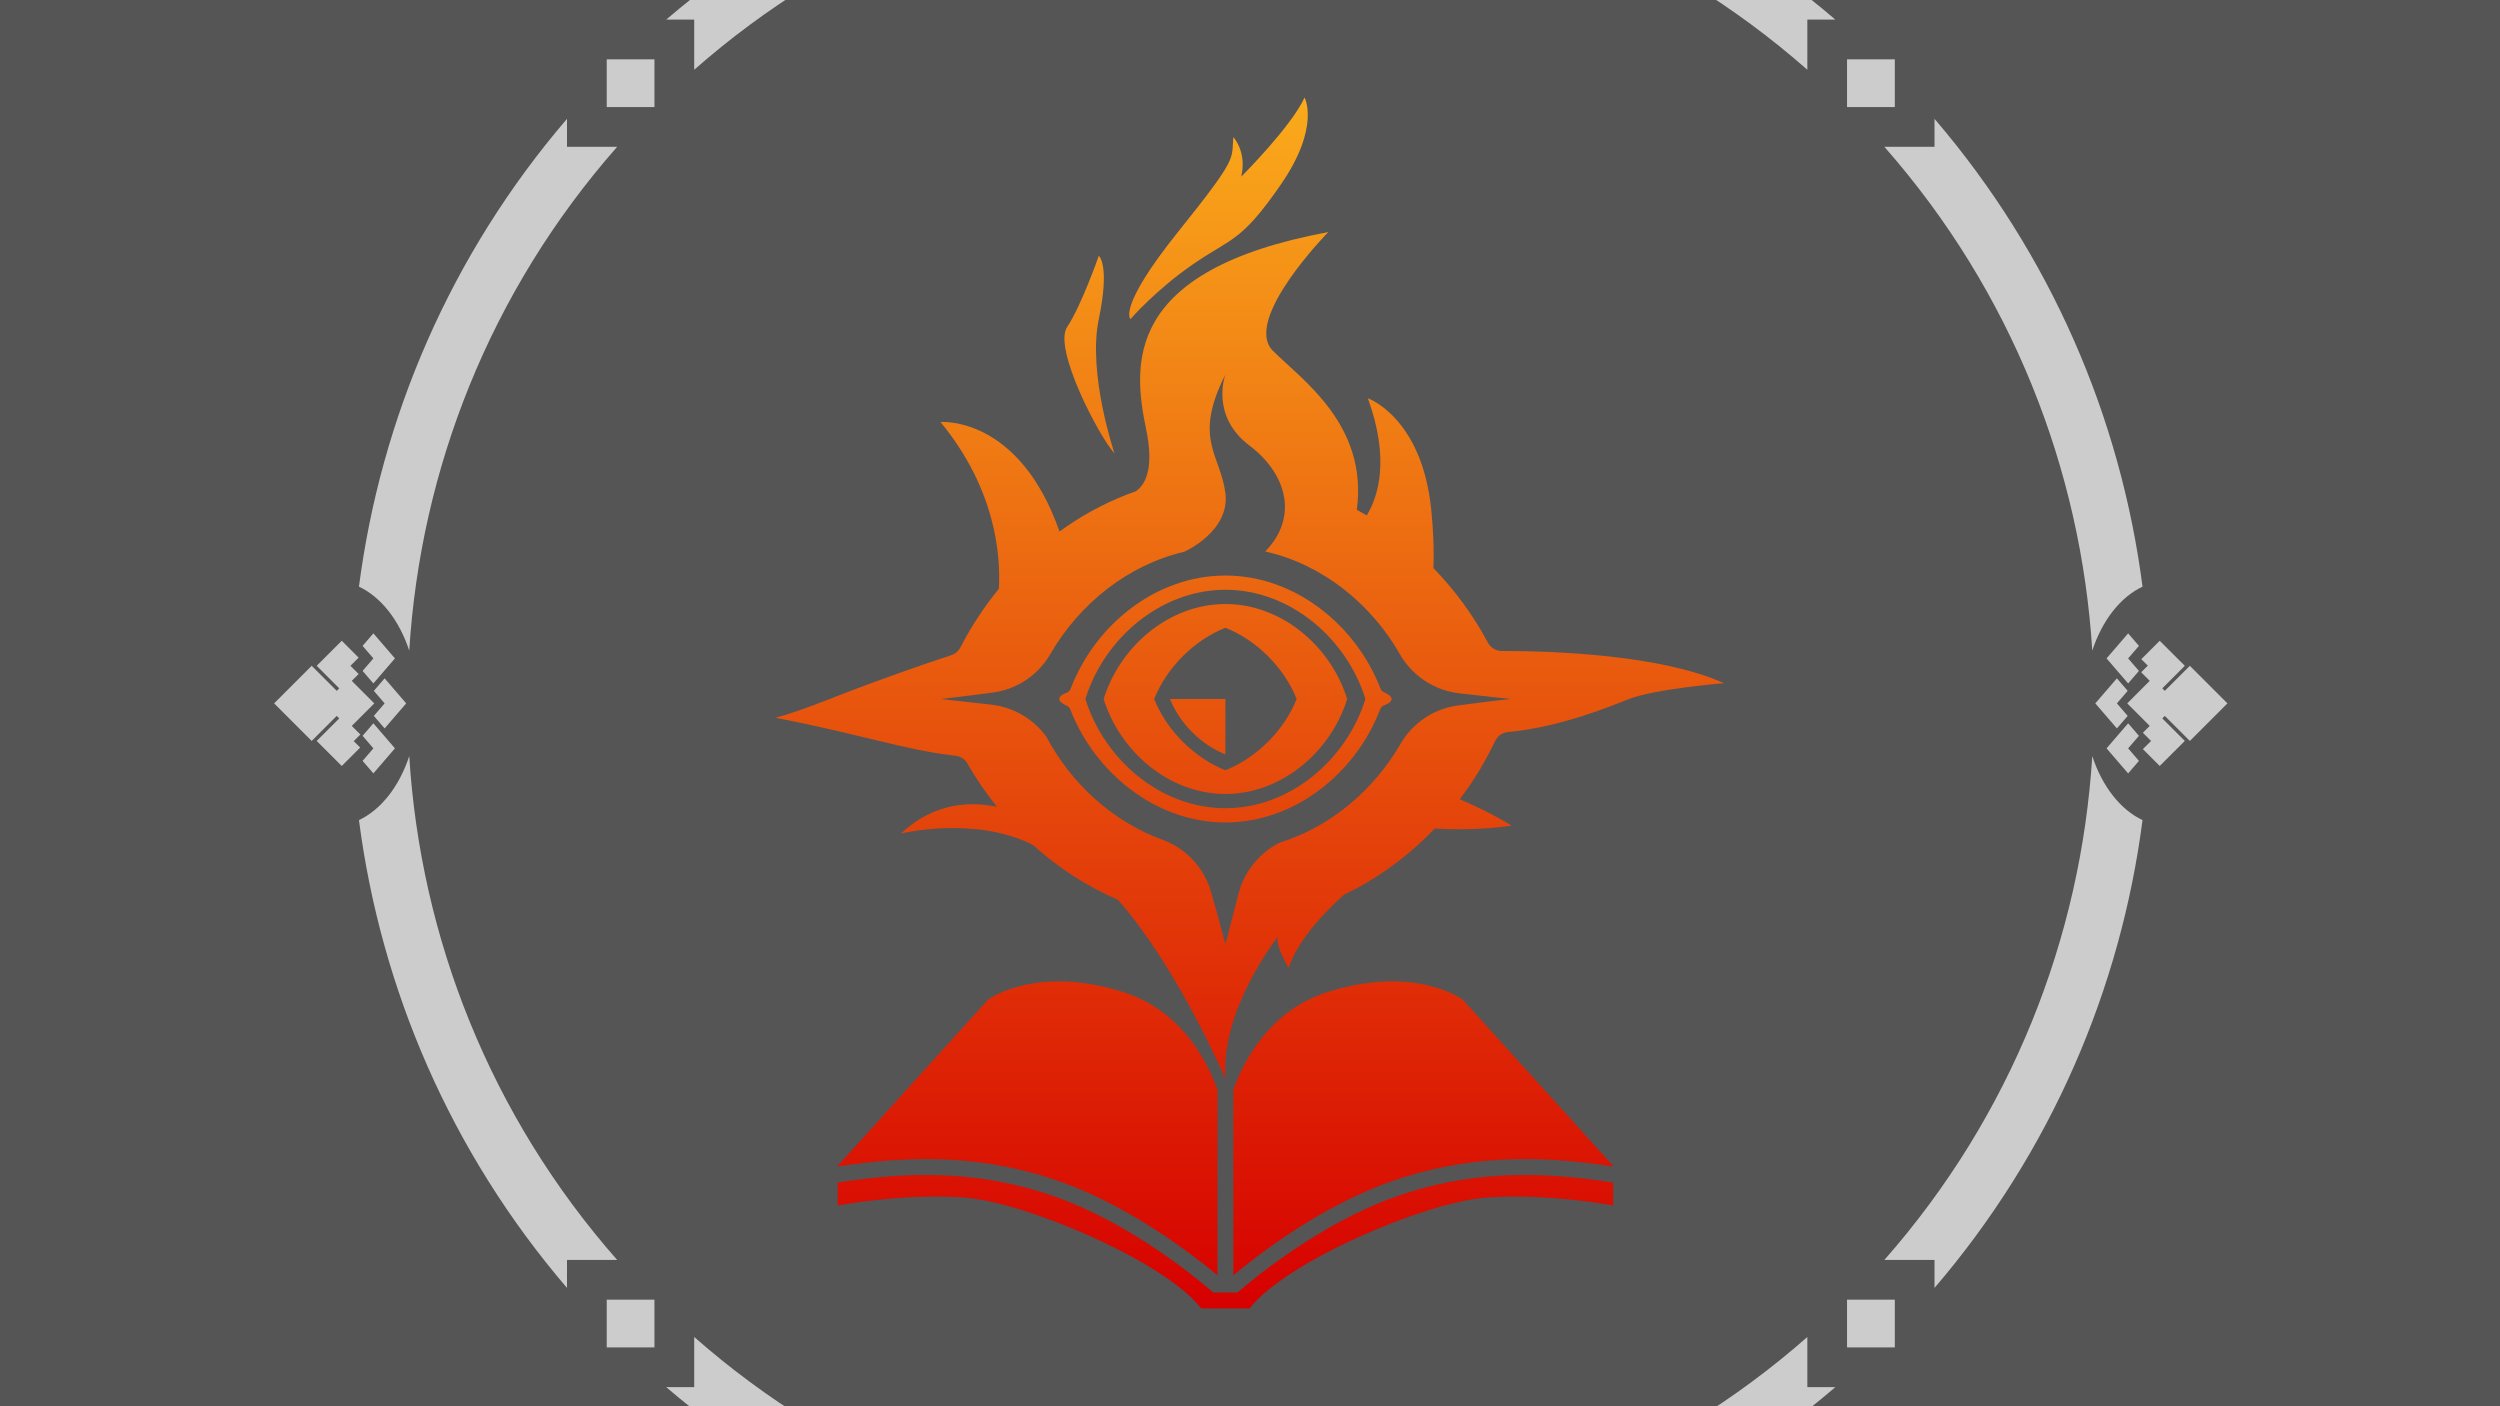
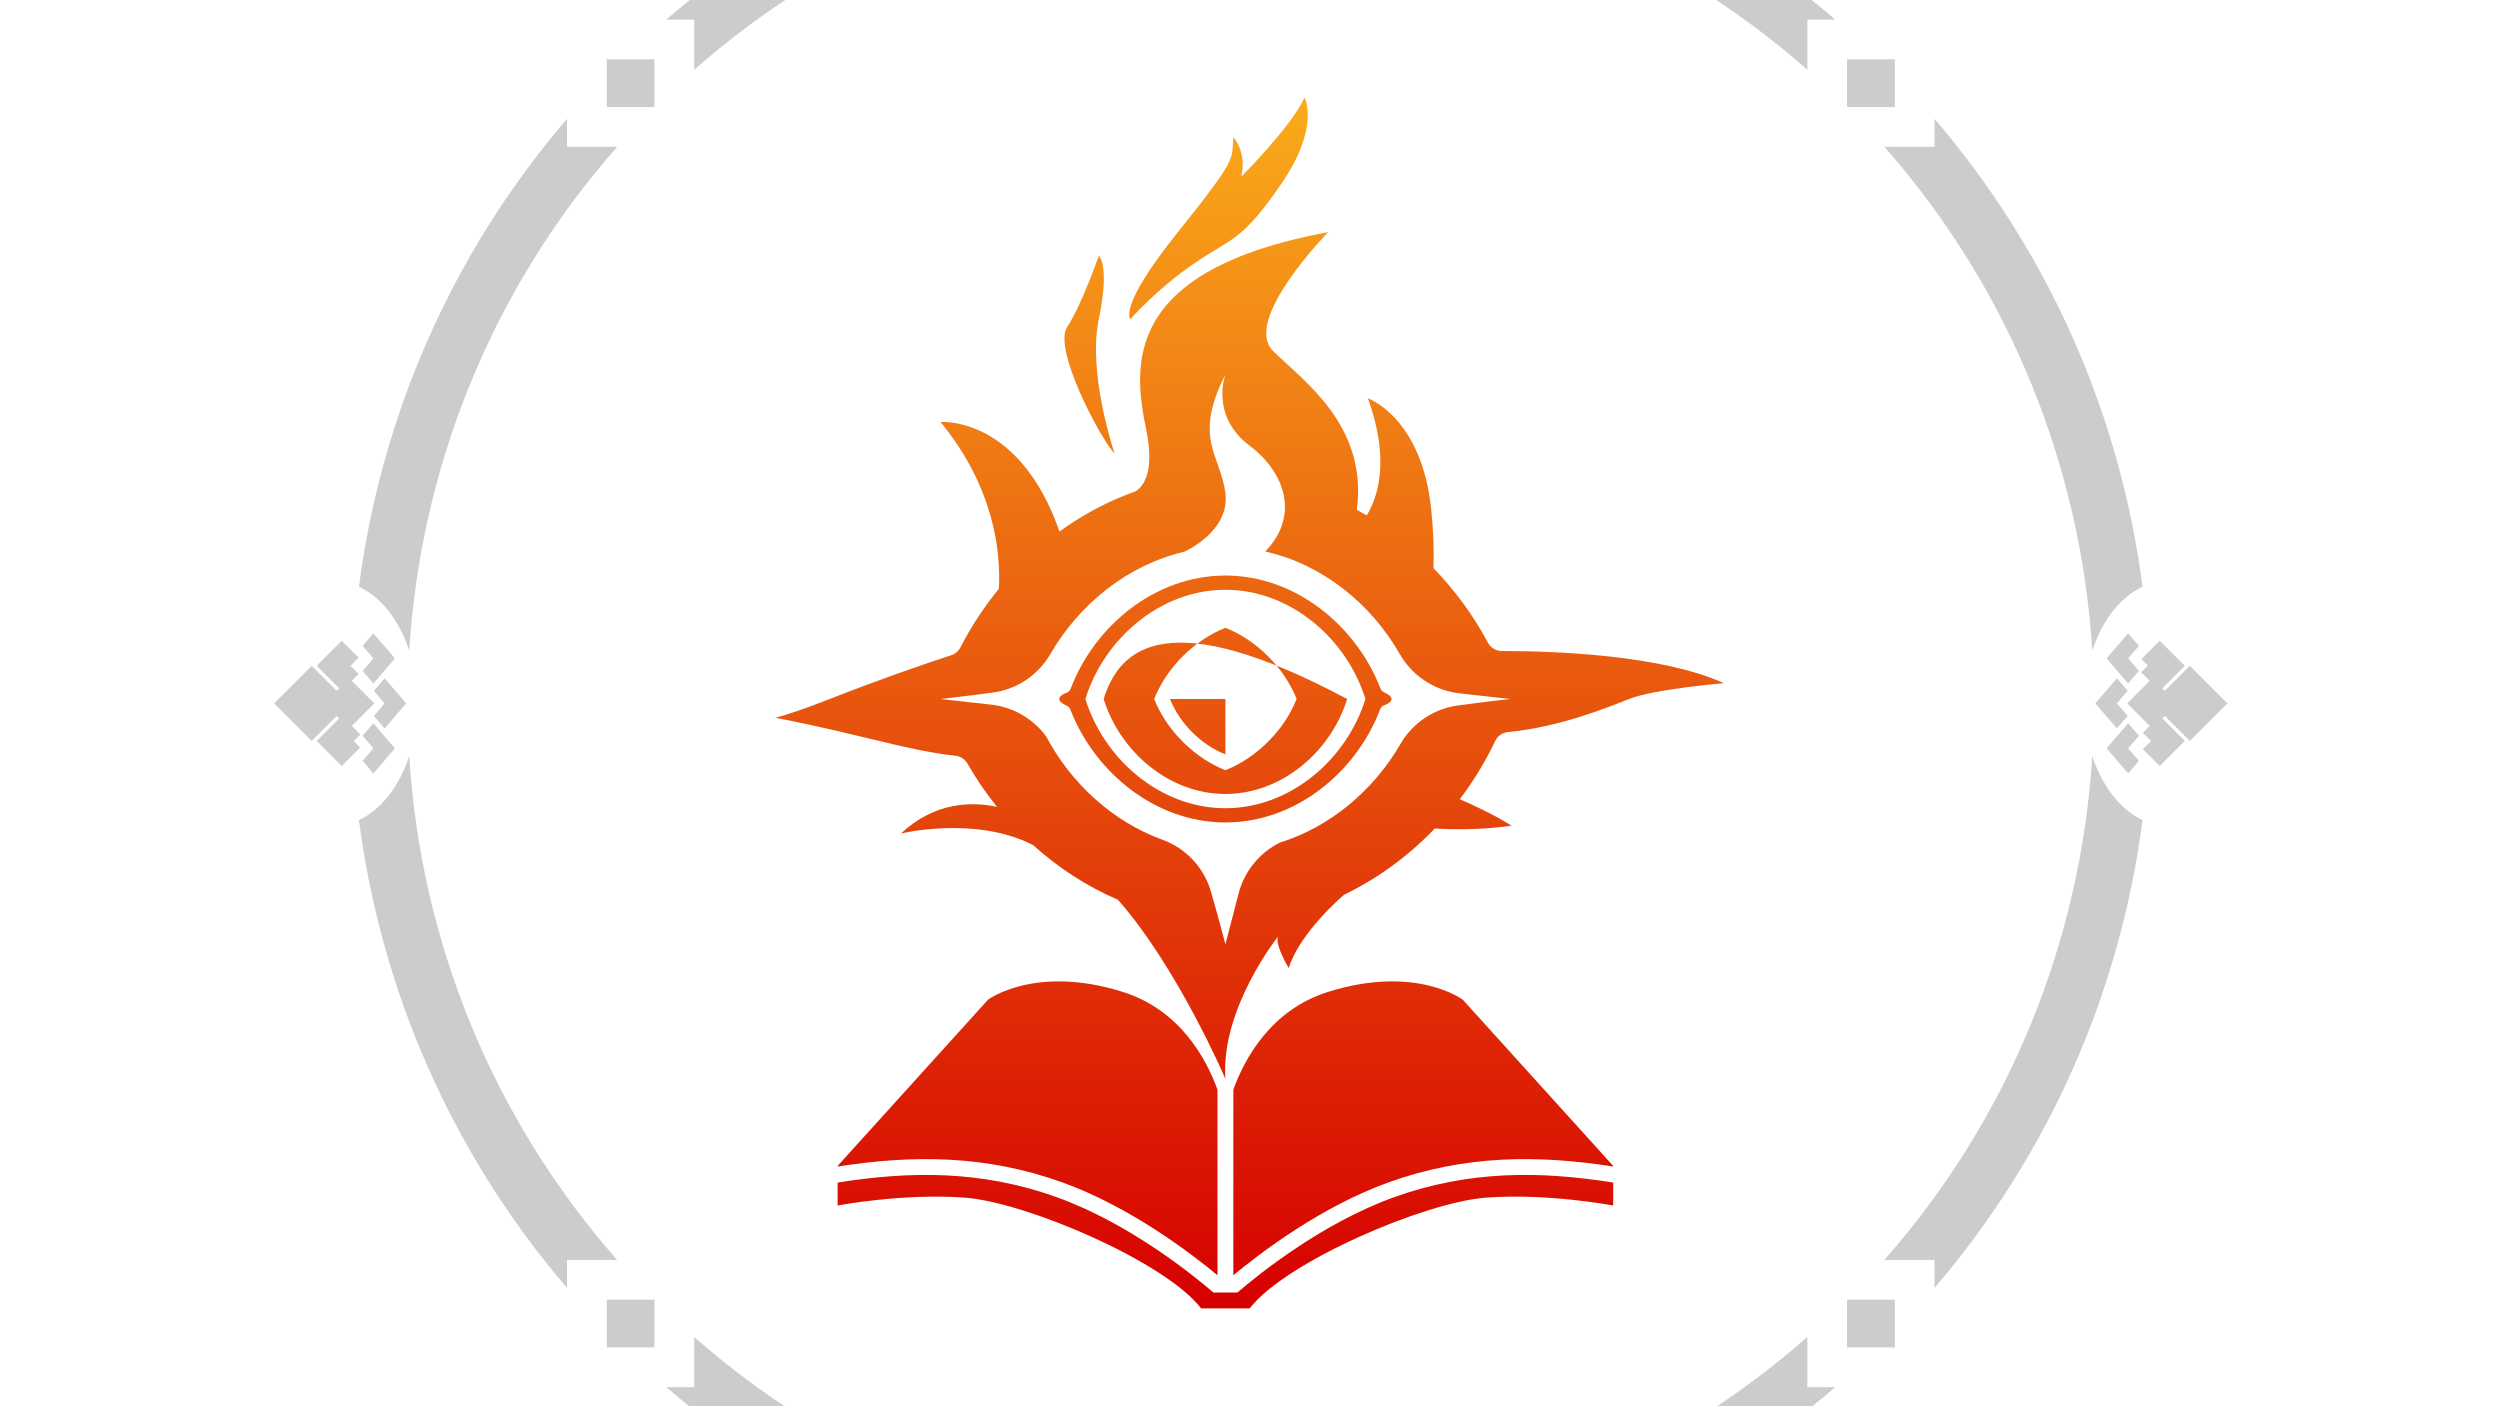
<svg xmlns="http://www.w3.org/2000/svg" width="100%" height="100%" viewBox="0 0 1280 720" version="1.1" xml:space="preserve" style="fill-rule:evenodd;clip-rule:evenodd;stroke-linejoin:round;stroke-miterlimit:2;">
-   <rect x="-0" y="0" width="1280" height="720" style="fill:rgb(85,85,85);" />
  <g transform="matrix(5.757,0,6.84775e-32,5.757,-5024.5,-1545.44)">
    <path d="M985.114,412.289L987.341,414.516L984,417.857L980.659,414.516L982.886,412.289L982.663,412.065L980.659,414.069L978.432,411.842L979.932,410.342L980.659,411.069L981.386,410.342L981.996,410.952L984,408.948L986.004,410.952L986.768,410.188L987.357,410.778L987.93,410.204L989.568,411.842L987.341,414.069L985.337,412.065L985.114,412.289ZM1035.99,391.811C1023.86,402.2 1009.34,408.367 994.38,410.313C993.456,408.34 991.375,406.722 988.688,405.84C1004.79,404.839 1020.63,398.676 1033.5,387.35L1033.5,391.811L1035.99,391.811ZM934.503,387.35C947.374,398.676 963.213,404.839 979.312,405.84C976.625,406.722 974.544,408.34 973.62,410.313C958.657,408.367 944.143,402.2 932.014,391.811L934.503,391.811L934.503,387.35ZM978.886,409.989L977.773,409.03L980,407.112L982.227,409.03L981.114,409.989L980,409.03L978.886,409.989ZM986.886,409.989L985.773,409.03L988,407.112L990.227,409.03L989.114,409.989L988,409.03L986.886,409.989ZM982.886,408.989L981.773,408.03L984,406.112L986.227,408.03L985.114,408.989L984,408.03L982.886,408.989ZM1041.28,388.276L1037.03,388.276L1037.03,384.033L1041.28,388.276ZM930.967,384.033L930.967,388.276L926.724,388.276L926.724,384.033L930.967,384.033ZM1041.28,388.276L1037.03,384.033L1041.28,384.033L1041.28,388.276ZM1040.35,380.497C1051.68,367.626 1057.84,351.787 1058.84,335.688C1059.72,338.375 1061.34,340.456 1063.31,341.38C1061.37,356.343 1055.2,370.857 1044.81,382.986L1044.81,380.497L1040.35,380.497ZM923.189,382.986C912.8,370.857 906.633,356.343 904.687,341.38C906.66,340.456 908.278,338.375 909.16,335.688C910.161,351.787 916.324,367.626 927.65,380.497L923.189,380.497L923.189,382.986ZM1062.99,336.114L1062.03,337.227L1060.11,335L1062.03,332.773L1062.99,333.886L1062.03,335L1062.99,336.114ZM905.011,333.886L905.97,332.773L907.888,335L905.97,337.227L905.011,336.114L905.97,335L905.011,333.886ZM1065.29,329.886L1067.52,327.659L1070.86,331L1067.52,334.341L1065.29,332.114L1065.07,332.337L1067.07,334.341L1064.84,336.568L1063.34,335.068L1064.07,334.341L1063.34,333.614L1063.95,333.004L1061.95,331L1063.95,328.996L1063.19,328.232L1063.78,327.643L1063.2,327.07L1064.84,325.432L1067.07,327.659L1065.07,329.663L1065.29,329.886ZM902.711,332.114L900.484,334.341L897.143,331L900.484,327.659L902.711,329.886L902.935,329.663L900.931,327.659L903.158,325.432L904.658,326.932L903.931,327.659L904.658,328.386L904.048,328.996L906.052,331L904.048,333.004L904.812,333.768L904.222,334.357L904.796,334.93L903.158,336.568L900.931,334.341L902.935,332.337L902.711,332.114ZM1061.99,332.114L1061.03,333.227L1059.11,331L1061.03,328.773L1061.99,329.886L1061.03,331L1061.99,332.114ZM906.011,329.886L906.97,328.773L908.888,331L906.97,333.227L906.011,332.114L906.97,331L906.011,329.886ZM1062.99,328.114L1062.03,329.227L1060.11,327L1062.03,324.773L1062.99,325.886L1062.03,327L1062.99,328.114ZM905.011,325.886L905.97,324.773L907.888,327L905.97,329.227L905.011,328.114L905.97,327L905.011,325.886ZM1044.81,279.014C1055.2,291.143 1061.37,305.657 1063.31,320.62C1061.34,321.544 1059.72,323.625 1058.84,326.312C1057.84,310.213 1051.68,294.374 1040.35,281.503L1044.81,281.503L1044.81,279.014ZM927.65,281.503C916.324,294.374 910.161,310.213 909.16,326.312C908.278,323.625 906.66,321.544 904.687,320.62C906.633,305.657 912.8,291.143 923.189,279.014L923.189,281.503L927.65,281.503ZM1041.28,273.724L1041.28,277.967L1037.03,277.967L1037.03,273.724L1041.28,273.724ZM926.724,273.724L930.967,273.724L930.967,277.967L926.724,277.967L926.724,273.724ZM932.014,270.189C944.143,259.8 958.657,253.633 973.62,251.687C974.544,253.66 976.625,255.278 979.312,256.16C963.213,257.161 947.374,263.324 934.503,274.65L934.503,270.189L932.014,270.189ZM1033.5,274.65C1020.63,263.324 1004.79,257.161 988.688,256.16C991.375,255.278 993.456,253.66 994.38,251.687C1009.34,253.633 1023.86,259.8 1035.99,270.189L1033.5,270.189L1033.5,274.65ZM985.114,253.011L986.227,253.97L984,255.888L981.773,253.97L982.886,253.011L984,253.97L985.114,253.011ZM989.114,252.011L990.227,252.97L988,254.888L985.773,252.97L986.886,252.011L988,252.97L989.114,252.011ZM981.114,252.011L982.227,252.97L980,254.888L977.773,252.97L978.886,252.011L980,252.97L981.114,252.011ZM982.886,249.711L980.659,247.484L984,244.143L987.341,247.484L985.114,249.711L985.337,249.935L987.341,247.931L989.568,250.158L988.068,251.658L987.341,250.931L986.614,251.658L986.004,251.048L984,253.052L981.996,251.048L981.232,251.812L980.643,251.222L980.07,251.796L978.432,250.158L980.659,247.931L982.663,249.935L982.886,249.711Z" style="fill:rgb(204,204,204);" />
  </g>
  <g transform="matrix(4.052,0,0,4.052,-1540.41,-861.765)">
-     <path d="M536.512,376C539.068,373.801 547.177,367.227 556.338,363.941C565.799,360.548 574.803,360.632 584,362.102L584,365C584,365 575.82,363.44 568,364C560.18,364.56 542.563,372.131 538.069,378L531.931,378C527.437,372.131 509.82,364.56 502,364C494.18,363.44 486,365 486,365L486,362.102C495.197,360.632 504.201,360.548 513.662,363.941C522.823,367.227 530.932,373.801 533.488,376L536.512,376ZM536,350.367C537.442,346.386 540.772,340.262 548,338C559.076,334.533 565,339 565,339L584,360L584,360.078C574.583,358.606 565.355,358.582 555.662,362.059C547.025,365.157 539.29,371.082 536,373.816L536,350.367ZM534,350.367C532.558,346.386 529.228,340.262 522,338C510.924,334.533 505,339 505,339L486,360L486,360.078C495.417,358.606 504.645,358.582 514.338,362.059C522.975,365.157 530.71,371.082 534,373.816L534,350.367ZM523.674,274.752C524.758,274.029 526.053,272.107 525,267C523.343,258.967 521.876,246.847 548,242C548,242 537.108,253.09 541,257C544.583,260.599 553.048,266.317 551.605,277.092C552.029,277.321 552.449,277.558 552.863,277.803C554.352,275.335 555.775,270.643 553,263C553,263 559.798,265.382 561,277C561.303,279.932 561.365,282.404 561.288,284.46C564.002,287.257 566.33,290.441 568.17,293.879C568.514,294.531 569.192,294.937 569.929,294.934C576.557,294.935 590.022,295.413 598,299C598,299 589.244,299.725 586,301C583.574,301.954 577.344,304.55 570.715,305.177C570.007,305.238 569.384,305.672 569.083,306.316C567.852,308.908 566.35,311.376 564.614,313.666C566.27,314.379 568.913,315.598 571.154,317C571.154,317 566.928,317.716 561.46,317.362C558.161,320.804 554.281,323.672 550.009,325.721L550.009,325.721C550.009,325.721 544.398,330.456 543,335C543,335 541.187,331.994 541.659,331C541.659,331 534.373,340.129 535,349C535,349 528.987,334.954 521.424,326.371C517.499,324.69 513.878,322.325 510.695,319.453C503.352,315.705 494,318 494,318C498.271,313.992 502.948,313.948 506.135,314.625C504.755,312.909 503.509,311.084 502.414,309.175C502.086,308.598 501.497,308.219 500.837,308.159C498.182,307.887 494.981,307.219 490,306C484.177,304.575 480.306,303.781 478.138,303.373C479.513,303.02 481.665,302.309 485,301C491.282,298.535 496.746,296.651 500.368,295.462C500.865,295.3 501.277,294.947 501.514,294.481C502.866,291.853 504.502,289.366 506.375,287.08C506.617,282.816 505.968,274.47 499,266C499,266 508.902,265.156 514.037,279.837C516.654,277.937 519.496,276.362 522.502,275.187L522.502,275.187C522.89,275.035 523.281,274.89 523.674,274.752ZM540.029,282.36C544.403,277.881 542.558,272.374 538.069,269C533.014,265.2 535,260 535,260C530.85,268.175 534.403,270.15 535,275C535.597,279.85 529.792,282.4 529.792,282.4C522.669,284.056 516.551,288.987 512.883,295.314C511.311,298.045 508.531,299.864 505.399,300.212C502.295,300.634 499,301 499,301C499,301 502.286,301.365 505.395,301.711C508.197,302.022 510.719,303.499 512.363,305.749C515.503,311.672 520.764,316.498 527.031,318.778C530.102,319.89 532.427,322.444 533.246,325.605C534.149,328.716 535,332 535,332C535,332 535.851,328.716 536.664,325.582C537.394,322.767 539.308,320.428 541.878,319.146C548.28,317.157 553.734,312.518 557.112,306.695C558.689,303.958 561.475,302.135 564.614,301.787C567.714,301.365 571,301 571,301C571,301 567.714,300.635 564.605,300.289C561.442,299.938 558.635,298.101 557.046,295.343C553.401,288.937 547.223,283.974 540.029,282.36ZM515.458,299.673C515.377,299.888 515.221,300.066 515.018,300.175C514.6,300.307 514,300.63 514,301C514,301.37 514.6,301.693 514.996,301.866C515.188,301.97 515.336,302.14 515.412,302.345C518.505,310.317 526.193,316.6 535,316.6C543.807,316.6 551.495,310.317 554.542,302.327C554.623,302.112 554.779,301.934 554.982,301.825C555.4,301.693 556,301.37 556,301C556,300.63 555.4,300.307 555.004,300.134C554.812,300.03 554.664,299.86 554.588,299.655C551.495,291.683 543.807,285.4 535,285.4C526.193,285.4 518.505,291.683 515.458,299.673ZM552.692,301C550.333,293.384 543.218,287.2 535,287.2C526.782,287.2 519.667,293.384 517.308,301C519.667,308.616 526.782,314.8 535,314.8C543.218,314.8 550.333,308.616 552.692,301ZM550.385,301C548.333,294.377 542.146,289 535,289C527.854,289 521.667,294.377 519.615,301C521.667,307.623 527.854,313 535,313C542.146,313 548.333,307.623 550.385,301ZM535,292C538.946,293.56 542.44,297.054 544,301C542.44,304.946 538.946,308.44 535,310C531.054,308.44 527.56,304.946 526,301C527.56,297.054 531.054,293.56 535,292ZM535,301L535,308C531.931,306.787 529.213,304.069 528,301L535,301ZM519,245C519,245 516.798,251.312 515,254C513.202,256.688 518.995,267.769 521,270C521,270 517.556,259.91 519,253C520.444,246.09 519,245 519,245ZM523,253C523,253 521.307,251.599 529,242C536.693,232.401 535.748,232.897 536,230C536,230 537.748,231.858 537,235C537,235 543.327,228.688 545,225C545,225 547.042,228.698 542,236C536.958,243.302 535.816,242.692 531,246C526.184,249.308 523,253 523,253Z" style="fill:url(#_Linear1);" />
+     <path d="M536.512,376C539.068,373.801 547.177,367.227 556.338,363.941C565.799,360.548 574.803,360.632 584,362.102L584,365C584,365 575.82,363.44 568,364C560.18,364.56 542.563,372.131 538.069,378L531.931,378C527.437,372.131 509.82,364.56 502,364C494.18,363.44 486,365 486,365L486,362.102C495.197,360.632 504.201,360.548 513.662,363.941C522.823,367.227 530.932,373.801 533.488,376L536.512,376ZM536,350.367C537.442,346.386 540.772,340.262 548,338C559.076,334.533 565,339 565,339L584,360L584,360.078C574.583,358.606 565.355,358.582 555.662,362.059C547.025,365.157 539.29,371.082 536,373.816L536,350.367ZM534,350.367C532.558,346.386 529.228,340.262 522,338C510.924,334.533 505,339 505,339L486,360L486,360.078C495.417,358.606 504.645,358.582 514.338,362.059C522.975,365.157 530.71,371.082 534,373.816L534,350.367ZM523.674,274.752C524.758,274.029 526.053,272.107 525,267C523.343,258.967 521.876,246.847 548,242C548,242 537.108,253.09 541,257C544.583,260.599 553.048,266.317 551.605,277.092C552.029,277.321 552.449,277.558 552.863,277.803C554.352,275.335 555.775,270.643 553,263C553,263 559.798,265.382 561,277C561.303,279.932 561.365,282.404 561.288,284.46C564.002,287.257 566.33,290.441 568.17,293.879C568.514,294.531 569.192,294.937 569.929,294.934C576.557,294.935 590.022,295.413 598,299C598,299 589.244,299.725 586,301C583.574,301.954 577.344,304.55 570.715,305.177C570.007,305.238 569.384,305.672 569.083,306.316C567.852,308.908 566.35,311.376 564.614,313.666C566.27,314.379 568.913,315.598 571.154,317C571.154,317 566.928,317.716 561.46,317.362C558.161,320.804 554.281,323.672 550.009,325.721L550.009,325.721C550.009,325.721 544.398,330.456 543,335C543,335 541.187,331.994 541.659,331C541.659,331 534.373,340.129 535,349C535,349 528.987,334.954 521.424,326.371C517.499,324.69 513.878,322.325 510.695,319.453C503.352,315.705 494,318 494,318C498.271,313.992 502.948,313.948 506.135,314.625C504.755,312.909 503.509,311.084 502.414,309.175C502.086,308.598 501.497,308.219 500.837,308.159C498.182,307.887 494.981,307.219 490,306C484.177,304.575 480.306,303.781 478.138,303.373C479.513,303.02 481.665,302.309 485,301C491.282,298.535 496.746,296.651 500.368,295.462C500.865,295.3 501.277,294.947 501.514,294.481C502.866,291.853 504.502,289.366 506.375,287.08C506.617,282.816 505.968,274.47 499,266C499,266 508.902,265.156 514.037,279.837C516.654,277.937 519.496,276.362 522.502,275.187L522.502,275.187C522.89,275.035 523.281,274.89 523.674,274.752ZM540.029,282.36C544.403,277.881 542.558,272.374 538.069,269C533.014,265.2 535,260 535,260C530.85,268.175 534.403,270.15 535,275C535.597,279.85 529.792,282.4 529.792,282.4C522.669,284.056 516.551,288.987 512.883,295.314C511.311,298.045 508.531,299.864 505.399,300.212C502.295,300.634 499,301 499,301C499,301 502.286,301.365 505.395,301.711C508.197,302.022 510.719,303.499 512.363,305.749C515.503,311.672 520.764,316.498 527.031,318.778C530.102,319.89 532.427,322.444 533.246,325.605C534.149,328.716 535,332 535,332C535,332 535.851,328.716 536.664,325.582C537.394,322.767 539.308,320.428 541.878,319.146C548.28,317.157 553.734,312.518 557.112,306.695C558.689,303.958 561.475,302.135 564.614,301.787C567.714,301.365 571,301 571,301C571,301 567.714,300.635 564.605,300.289C561.442,299.938 558.635,298.101 557.046,295.343C553.401,288.937 547.223,283.974 540.029,282.36ZM515.458,299.673C515.377,299.888 515.221,300.066 515.018,300.175C514.6,300.307 514,300.63 514,301C514,301.37 514.6,301.693 514.996,301.866C515.188,301.97 515.336,302.14 515.412,302.345C518.505,310.317 526.193,316.6 535,316.6C543.807,316.6 551.495,310.317 554.542,302.327C554.623,302.112 554.779,301.934 554.982,301.825C555.4,301.693 556,301.37 556,301C556,300.63 555.4,300.307 555.004,300.134C554.812,300.03 554.664,299.86 554.588,299.655C551.495,291.683 543.807,285.4 535,285.4C526.193,285.4 518.505,291.683 515.458,299.673ZM552.692,301C550.333,293.384 543.218,287.2 535,287.2C526.782,287.2 519.667,293.384 517.308,301C519.667,308.616 526.782,314.8 535,314.8C543.218,314.8 550.333,308.616 552.692,301ZM550.385,301C527.854,289 521.667,294.377 519.615,301C521.667,307.623 527.854,313 535,313C542.146,313 548.333,307.623 550.385,301ZM535,292C538.946,293.56 542.44,297.054 544,301C542.44,304.946 538.946,308.44 535,310C531.054,308.44 527.56,304.946 526,301C527.56,297.054 531.054,293.56 535,292ZM535,301L535,308C531.931,306.787 529.213,304.069 528,301L535,301ZM519,245C519,245 516.798,251.312 515,254C513.202,256.688 518.995,267.769 521,270C521,270 517.556,259.91 519,253C520.444,246.09 519,245 519,245ZM523,253C523,253 521.307,251.599 529,242C536.693,232.401 535.748,232.897 536,230C536,230 537.748,231.858 537,235C537,235 543.327,228.688 545,225C545,225 547.042,228.698 542,236C536.958,243.302 535.816,242.692 531,246C526.184,249.308 523,253 523,253Z" style="fill:url(#_Linear1);" />
  </g>
  <defs>
    <linearGradient id="_Linear1" x1="0" y1="0" x2="1" y2="0" gradientUnits="userSpaceOnUse" gradientTransform="matrix(9.36855e-15,153,-153,9.36855e-15,538.069,225)">
      <stop offset="0" style="stop-color:rgb(250,171,27);stop-opacity:1" />
      <stop offset="1" style="stop-color:rgb(214,0,0);stop-opacity:1" />
    </linearGradient>
  </defs>
</svg>